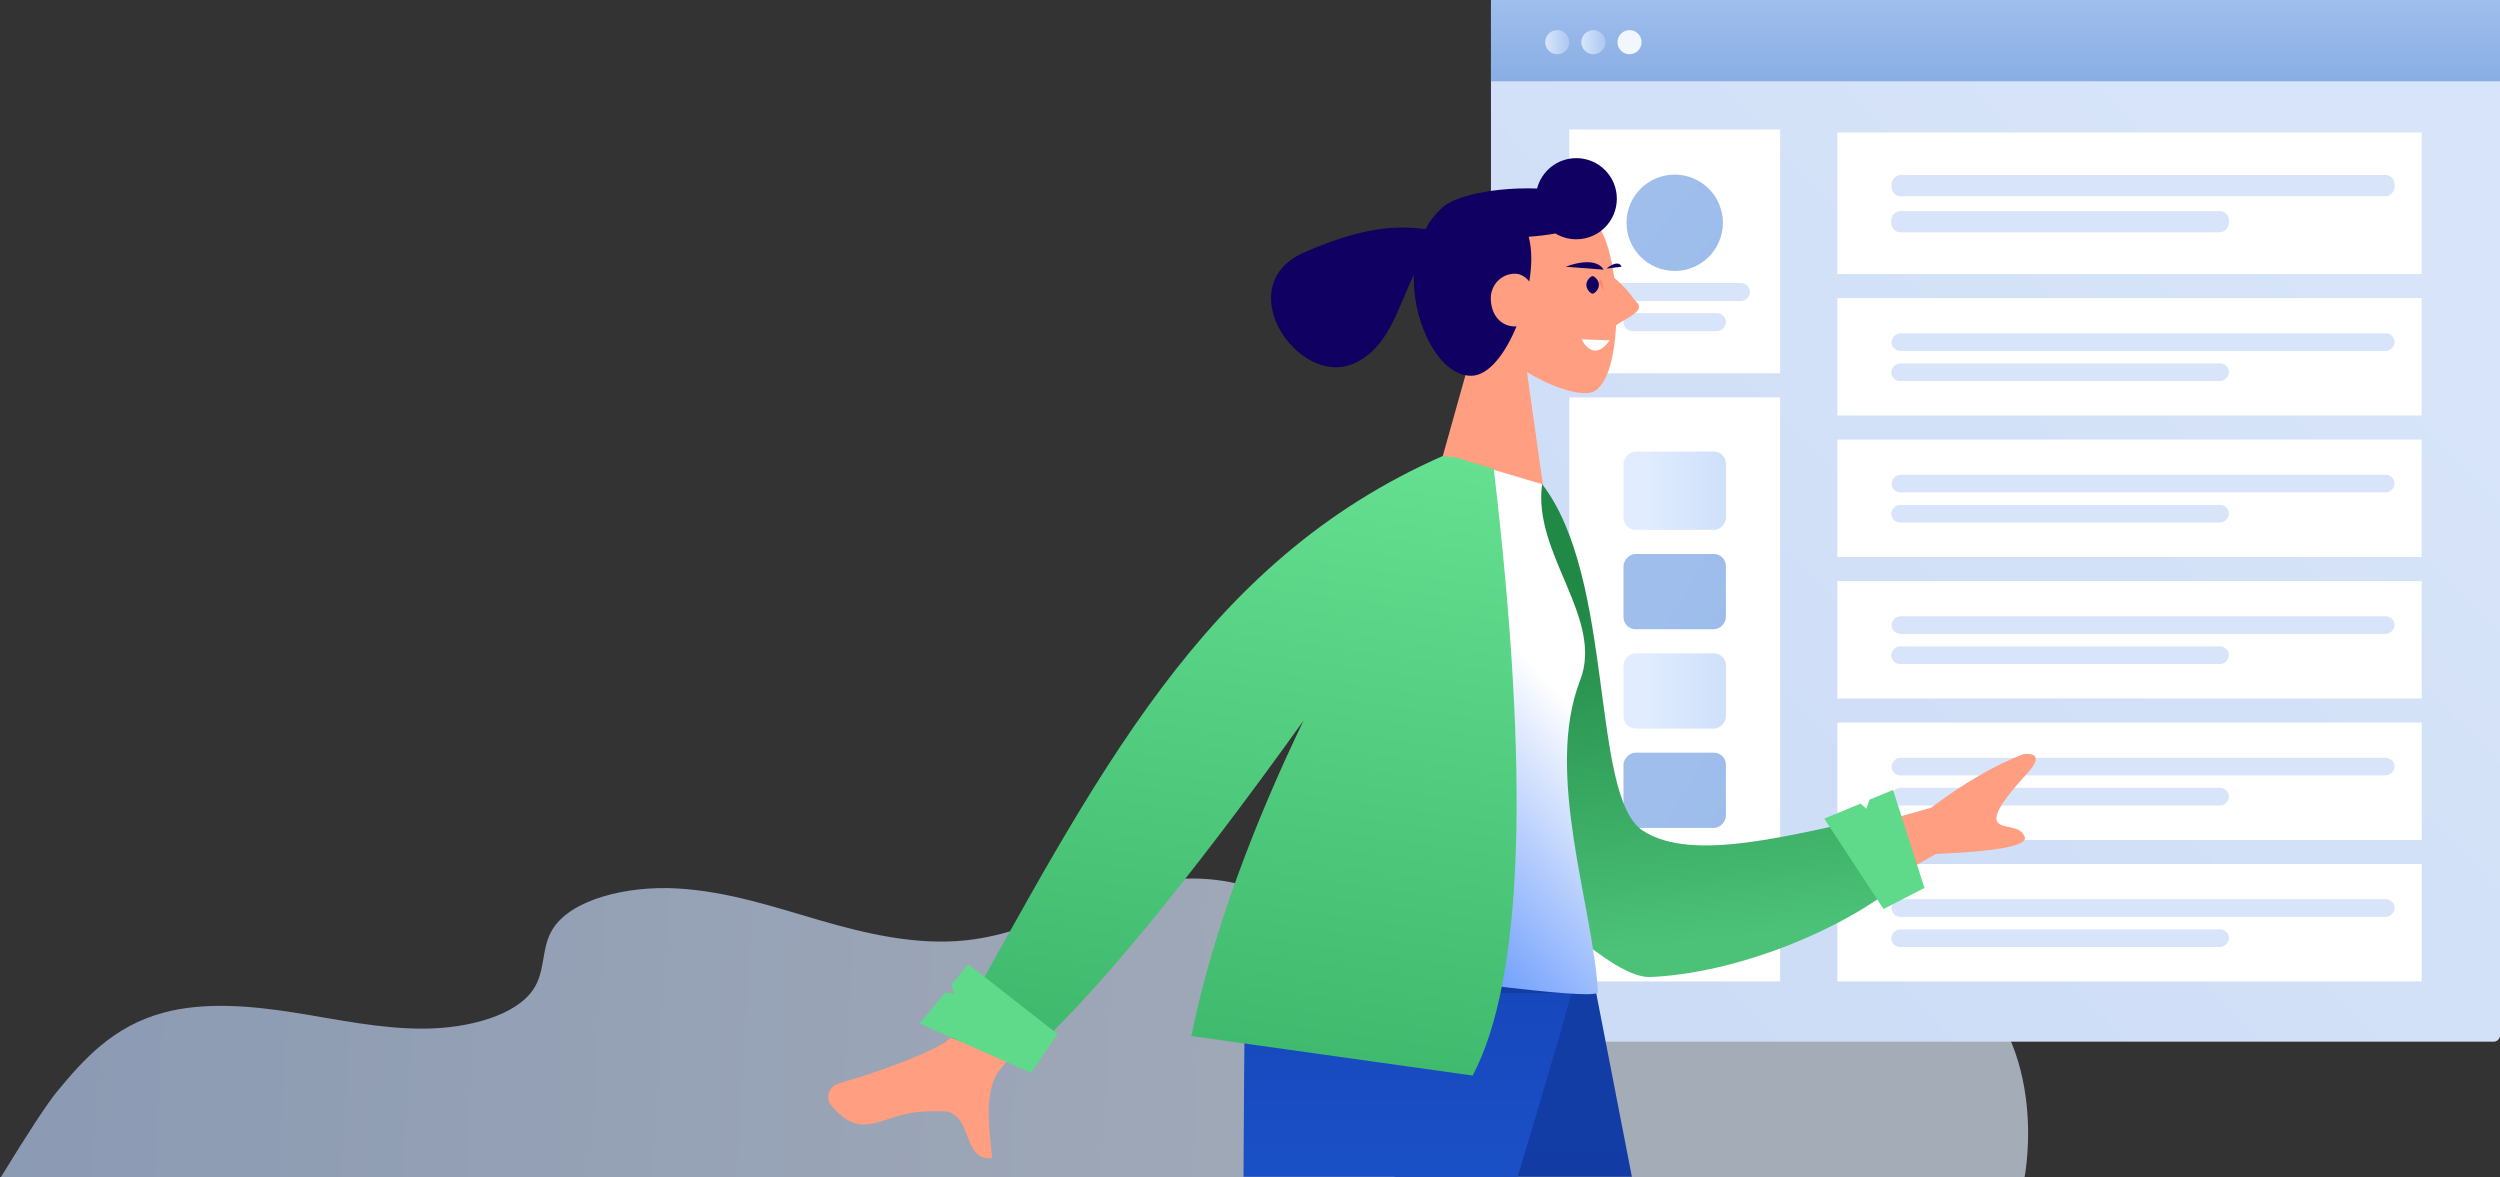
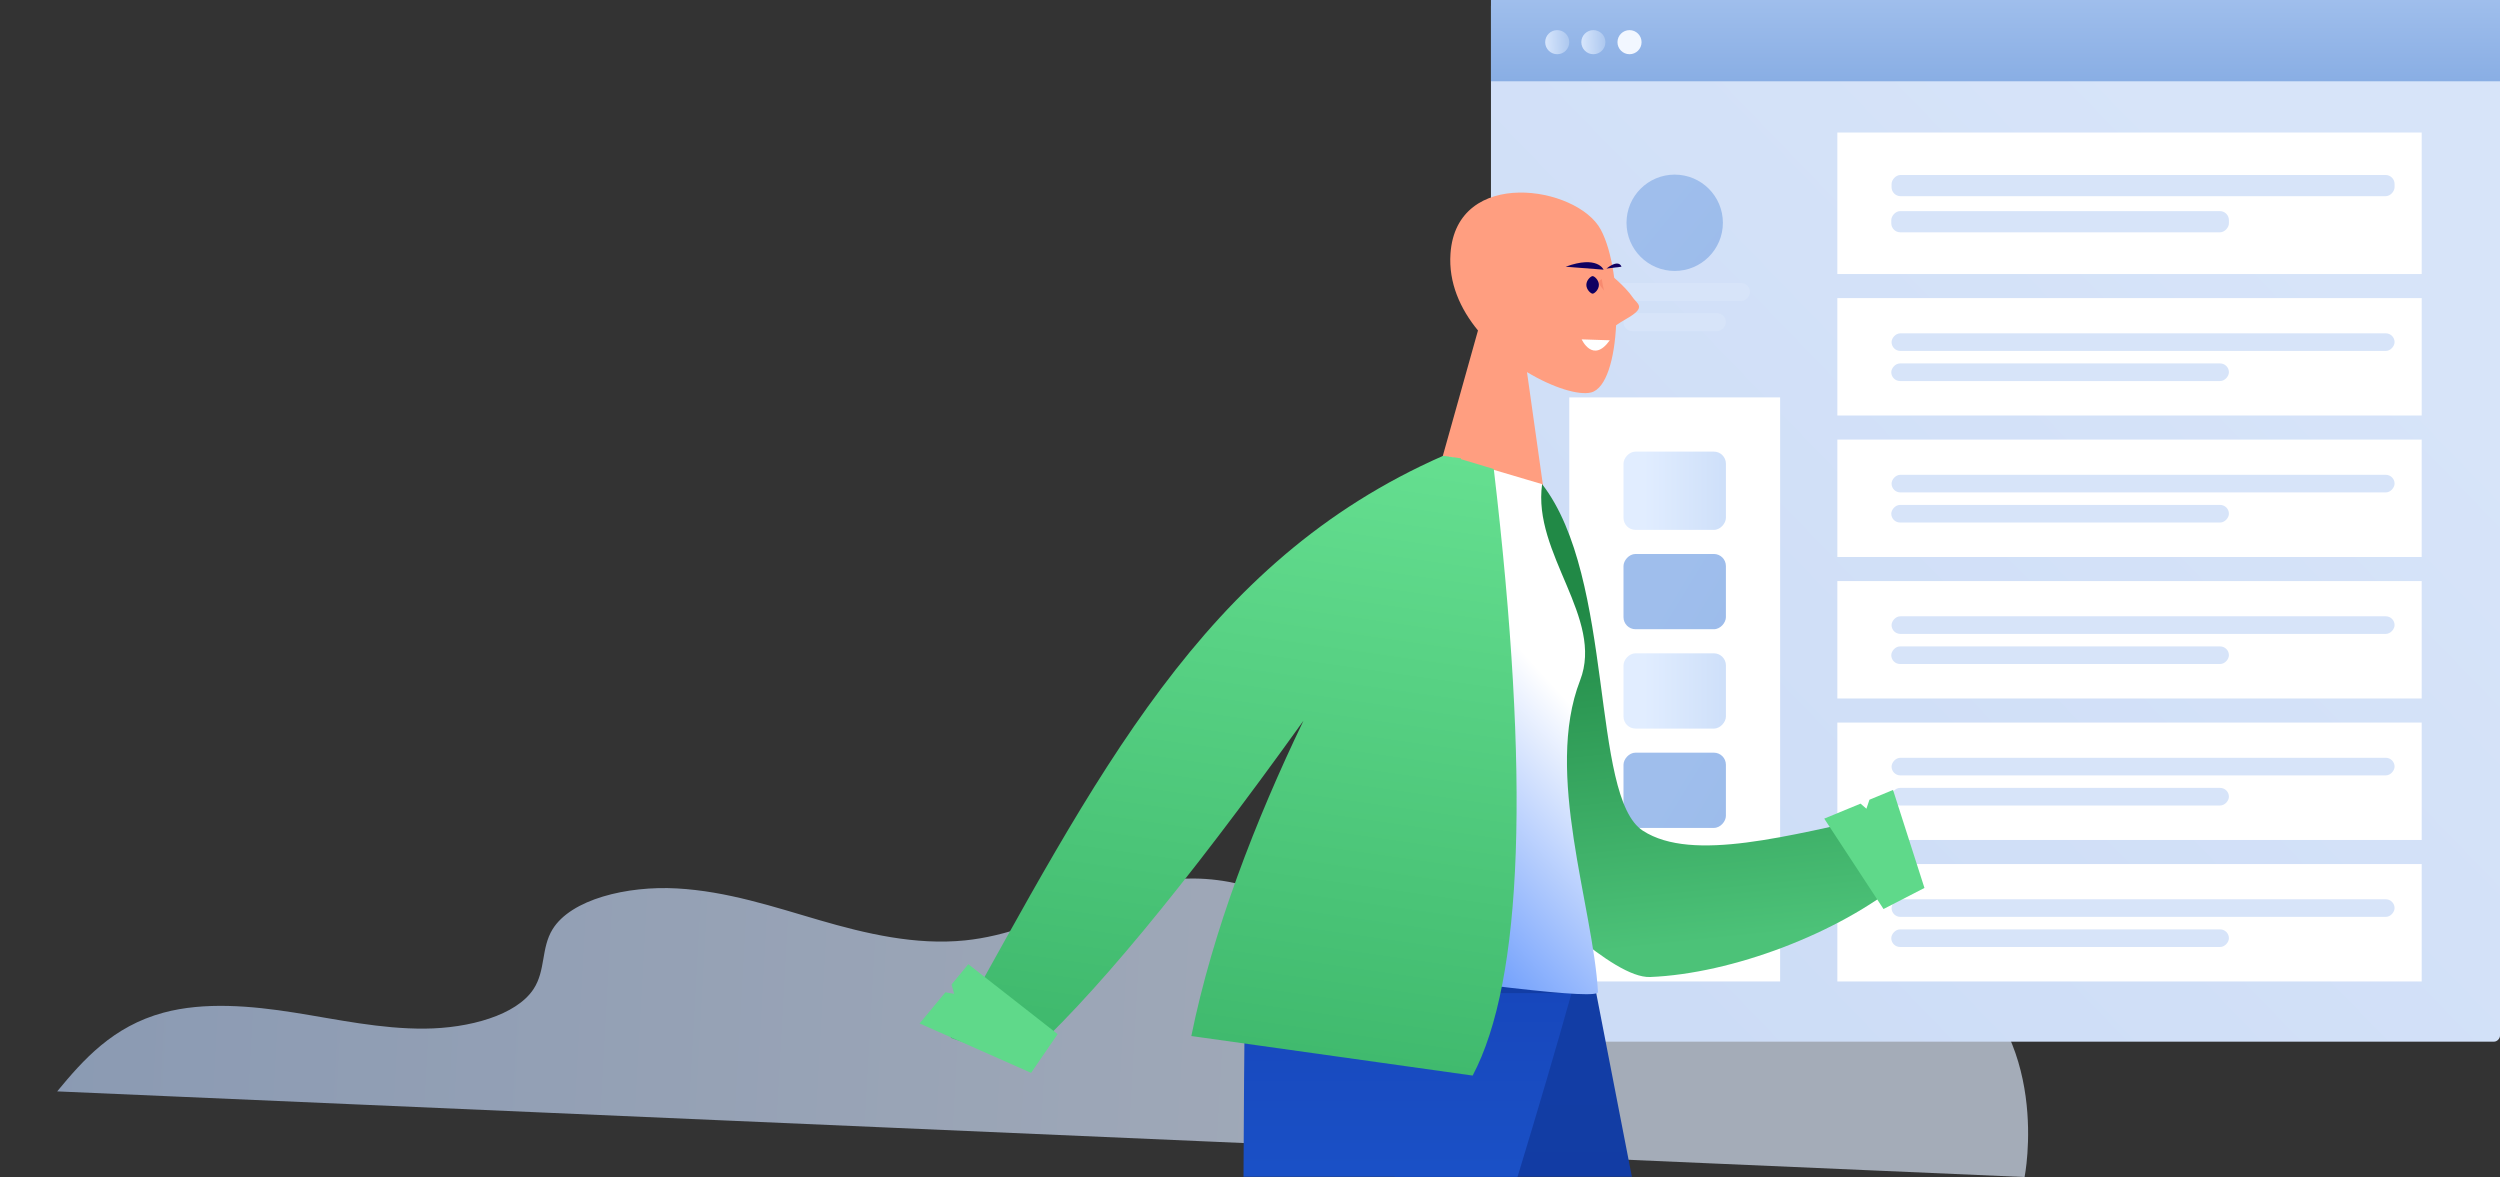
<svg xmlns="http://www.w3.org/2000/svg" xmlns:xlink="http://www.w3.org/1999/xlink" width="996px" height="469px" viewBox="0 0 996 469" version="1.1">
  <rect x="0" y="0" width="996" height="469" fill="#333333" stroke="none" />
  <title>illustration </title>
  <desc>Created with Sketch.</desc>
  <defs>
    <linearGradient x1="0%" y1="49.667%" x2="77.438%" y2="50.322%" id="linearGradient-1">
      <stop stop-color="#B6CDF2" offset="0%" />
      <stop stop-color="#DCE7FA" offset="100%" />
    </linearGradient>
    <linearGradient x1="96.917%" y1="83.062%" x2="27.814%" y2="14.113%" id="linearGradient-2">
      <stop stop-color="#CCDCF6" offset="0%" />
      <stop stop-color="#D7E4F9" offset="100%" />
    </linearGradient>
    <linearGradient x1="50%" y1="0.048%" x2="-543.518%" y2="489.408%" id="linearGradient-3">
      <stop stop-color="#9FBEEC" offset="0%" />
      <stop stop-color="#89AEE4" offset="100%" />
    </linearGradient>
    <linearGradient x1="50%" y1="0%" x2="50%" y2="100%" id="linearGradient-4">
      <stop stop-color="#9FBEEC" offset="0%" />
      <stop stop-color="#89AEE4" offset="100%" />
    </linearGradient>
    <linearGradient x1="124.084%" y1="45.333%" x2="-84.846%" y2="39.77%" id="linearGradient-5">
      <stop stop-color="#E1EDFF" offset="0%" />
      <stop stop-color="#89AEE4" offset="100%" />
    </linearGradient>
    <linearGradient x1="80.365%" y1="0%" x2="-291.28%" y2="0%" id="linearGradient-6">
      <stop stop-color="#E1EDFF" offset="0%" />
      <stop stop-color="#89AEE4" offset="100%" />
    </linearGradient>
    <linearGradient x1="50%" y1="22.996%" x2="-543.518%" y2="287.546%" id="linearGradient-7">
      <stop stop-color="#9FBEEC" offset="0%" />
      <stop stop-color="#89AEE4" offset="100%" />
    </linearGradient>
    <linearGradient x1="80.365%" y1="0%" x2="-291.28%" y2="0%" id="linearGradient-8">
      <stop stop-color="#E1EDFF" offset="0%" />
      <stop stop-color="#89AEE4" offset="100%" />
    </linearGradient>
    <rect id="path-9" x="0" y="33" width="1454" height="373" />
    <linearGradient x1="50%" y1="0%" x2="50%" y2="100%" id="linearGradient-11">
      <stop stop-color="#123DA5" offset="0%" />
      <stop stop-color="#103AA1" offset="100%" />
    </linearGradient>
    <linearGradient x1="50%" y1="0%" x2="50%" y2="100%" id="linearGradient-12">
      <stop stop-color="#1747BC" offset="0%" />
      <stop stop-color="#2777F1" offset="100%" />
    </linearGradient>
    <linearGradient x1="24.483%" y1="24.069%" x2="50%" y2="93.081%" id="linearGradient-13">
      <stop stop-color="#218946" offset="0%" />
      <stop stop-color="#4CC278" offset="100%" />
    </linearGradient>
    <linearGradient x1="60.581%" y1="32.69%" x2="25.859%" y2="94.705%" id="linearGradient-14">
      <stop stop-color="#FFFFFF" offset="0%" />
      <stop stop-color="#4481FB" offset="100%" />
    </linearGradient>
    <linearGradient x1="50%" y1="0%" x2="50%" y2="99.887%" id="linearGradient-15">
      <stop stop-color="#65DF90" offset="0%" />
      <stop stop-color="#3DB76B" offset="100%" />
    </linearGradient>
  </defs>
  <g id="UI-" stroke="none" stroke-width="1" fill="none" fill-rule="evenodd">
    <g id="01-sg-v5-PUBLIC-SANS-final-" transform="translate(-22, -2259)">
      <g id="illustration-" transform="translate(904, 2493.5) scale(-1, 1) translate(-904, -2493.5) translate(22, 2259)">
-         <path d="M1713.558,373.41 C1678.945,357.754 1629.228,358.213 1596.323,374.492 C1586.386,379.406 1577.648,385.676 1565.886,388.494 C1542.287,394.15 1516.502,384.095 1496.935,373.415 C1477.366,362.736 1456.606,350.197 1431.274,350.002 C1397.713,349.743 1373.128,371.279 1340.087,374.656 C1320.409,376.668 1300.451,371.944 1282.087,366.592 C1263.721,361.239 1245.286,355.071 1225.342,353.95 C1205.399,352.827 1183.117,358.278 1175.768,370.222 C1171.134,377.758 1173.073,386.58 1168.179,394.044 C1161.332,404.49 1142.522,409.656 1124.885,409.803 C1107.248,409.95 1090.071,406.143 1072.851,403.414 C1055.632,400.685 1037.004,399.076 1020.823,403.426 C1000.537,408.88 988.751,422.281 978.401,434.81 C974.509,439.523 967.042,450.897 956,468.933 L1762.212,468.933 C1762.212,468.933 1773.675,411.77 1731.233,383.779 C1726.028,379.879 1720.114,376.376 1713.558,373.41 Z" id="Fill-1" fill="url(#linearGradient-1)" opacity="0.67" transform="translate(1359.811, 409.466) scale(-1, 1) translate(-1359.811, -409.466) " />
+         <path d="M1713.558,373.41 C1678.945,357.754 1629.228,358.213 1596.323,374.492 C1586.386,379.406 1577.648,385.676 1565.886,388.494 C1542.287,394.15 1516.502,384.095 1496.935,373.415 C1477.366,362.736 1456.606,350.197 1431.274,350.002 C1397.713,349.743 1373.128,371.279 1340.087,374.656 C1320.409,376.668 1300.451,371.944 1282.087,366.592 C1263.721,361.239 1245.286,355.071 1225.342,353.95 C1205.399,352.827 1183.117,358.278 1175.768,370.222 C1171.134,377.758 1173.073,386.58 1168.179,394.044 C1161.332,404.49 1142.522,409.656 1124.885,409.803 C1107.248,409.95 1090.071,406.143 1072.851,403.414 C1055.632,400.685 1037.004,399.076 1020.823,403.426 C1000.537,408.88 988.751,422.281 978.401,434.81 L1762.212,468.933 C1762.212,468.933 1773.675,411.77 1731.233,383.779 C1726.028,379.879 1720.114,376.376 1713.558,373.41 Z" id="Fill-1" fill="url(#linearGradient-1)" opacity="0.67" transform="translate(1359.811, 409.466) scale(-1, 1) translate(-1359.811, -409.466) " />
        <g id="Web" transform="translate(768, 0)">
          <rect id="Container" fill="url(#linearGradient-2)" x="0" y="0" width="402" height="415" rx="2.4" />
-           <rect id="Background" fill="#FFFFFF" x="286.8" y="51.575" width="84" height="97.153" />
          <g id="Profile-Info" transform="translate(298.8, 69.566)">
            <ellipse id="Avatar" fill="url(#linearGradient-3)" cx="30" cy="19.191" rx="19.2" ry="19.191" />
            <rect id="Name" fill="#D7E4F9" x="0" y="43.179" width="60" height="7.197" rx="3.598" />
            <rect id="Name" fill="#D7E4F9" x="9.6" y="55.173" width="40.8" height="7.197" rx="3.598" />
          </g>
          <rect id="Header" fill="url(#linearGradient-4)" x="0" y="0" width="402" height="32.384" />
          <g id="Buttons" transform="translate(342, 12)">
            <circle id="buttons" fill="#F2F7FF" cx="4.8" cy="4.8" r="4.8" />
            <circle id="buttons" fill="url(#linearGradient-5)" cx="19.2" cy="4.8" r="4.8" />
            <circle id="buttons" fill="url(#linearGradient-5)" cx="33.6" cy="4.8" r="4.8" />
          </g>
          <g id="Components" transform="translate(286.8, 158.324)">
            <rect id="Background" fill="#FFFFFF" x="0" y="0" width="84" height="232.688" />
            <g id="Rows" transform="translate(21.6, 21.6)">
              <rect id="Data" fill="url(#linearGradient-6)" x="0" y="0" width="40.8" height="31.183" rx="4.8" />
              <rect id="Data" fill="url(#linearGradient-7)" x="0" y="40.778" width="40.8" height="29.984" rx="4.8" />
              <rect id="Data" fill="url(#linearGradient-8)" x="0" y="80.357" width="40.8" height="29.984" rx="4.8" />
              <rect id="Data" fill="url(#linearGradient-8)" x="0" y="159.515" width="40.8" height="29.984" rx="4.8" />
              <rect id="Data" fill="url(#linearGradient-7)" x="0" y="119.936" width="40.8" height="29.984" rx="4.8" />
            </g>
          </g>
          <g id="Rows" transform="translate(31.2, 52.8)">
            <g id="Row">
              <rect id="Container" fill="#FFFFFF" x="0" y="0" width="232.8" height="56.369" />
              <g id="Text-Stuff" transform="translate(10.8, 16.911)" fill="#D7E4F9">
                <rect id="Label" x="0" y="0" width="200.4" height="8.455" rx="3.6" />
                <rect id="Label" x="66" y="14.392" width="134.515" height="8.455" rx="3.6" />
              </g>
            </g>
            <g id="Row" transform="translate(0, 65.964)">
              <rect id="Container" fill="#FFFFFF" x="0" y="2.34479103e-13" width="232.8" height="46.774" />
              <g id="Text-Stuff" transform="translate(10.8, 14.032)" fill="#D7E4F9">
                <rect id="Label" x="0" y="0" width="200.4" height="7.016" rx="3.508" />
                <rect id="Label" x="66" y="11.993" width="134.515" height="7.016" rx="3.508" />
              </g>
            </g>
            <g id="Row" transform="translate(0, 122.332)">
              <rect id="Container" fill="#FFFFFF" x="0" y="5.68434189e-14" width="232.8" height="46.774" />
              <g id="Text-Stuff" transform="translate(10.8, 14.032)" fill="#D7E4F9">
                <rect id="Label" x="0" y="0" width="200.4" height="7.016" rx="3.508" />
                <rect id="Label" x="66" y="11.993" width="134.515" height="7.016" rx="3.508" />
              </g>
            </g>
            <g id="Row" transform="translate(0, 291.439)">
              <rect id="Container" fill="#FFFFFF" x="0" y="5.68434189e-14" width="232.8" height="46.774" />
              <g id="Text-Stuff" transform="translate(10.8, 14.032)" fill="#D7E4F9">
                <rect id="Label" x="0" y="0" width="200.4" height="7.016" rx="3.508" />
                <rect id="Label" x="66" y="11.993" width="134.515" height="7.016" rx="3.508" />
              </g>
            </g>
            <g id="Row" transform="translate(0, 235.07)">
              <rect id="Container" fill="#FFFFFF" x="0" y="2.27373675e-13" width="232.8" height="46.774" />
              <g id="Text-Stuff" transform="translate(10.8, 14.032)" fill="#D7E4F9">
                <rect id="Label" x="0" y="0" width="200.4" height="7.016" rx="3.508" />
                <rect id="Label" x="66" y="11.993" width="134.515" height="7.016" rx="3.508" />
              </g>
            </g>
            <g id="Row" transform="translate(0, 178.701)">
              <rect id="Container" fill="#FFFFFF" x="0" y="-1.13686838e-13" width="232.8" height="46.774" />
              <g id="Text-Stuff" transform="translate(10.8, 14.032)" fill="#D7E4F9">
                <rect id="Label" x="0" y="0" width="200.4" height="7.016" rx="3.508" />
                <rect id="Label" x="66" y="11.993" width="134.515" height="7.016" rx="3.508" />
              </g>
            </g>
          </g>
        </g>
        <g id="girl" transform="translate(0, 63)">
          <g id="Head" transform="translate(1183.984, 66.5) scale(-1, 1) translate(-1183.984, -66.5) translate(1109.984, 0)">
            <g transform="translate(65.13, 13.716)">
              <path d="M17.681,54.944 C10.617,46.352 5.912,35.928 6.728,24.29 C9.152,-10.306 57.246,-2.695 66.602,14.766 C75.957,32.227 74.845,76.517 62.754,79.638 C57.932,80.883 47.661,77.834 37.206,71.524 L43.768,118.01 L-2.0783375e-13,118.01 L17.681,54.944 Z" fill="#FF9E80" />
              <path d="M66.314,37.012 C66.962,37.856 68.985,40.609 69.686,40.253 C70.386,39.897 68.715,35.549 68.067,34.706 C67.419,33.863 67.108,34.486 66.408,34.841 C65.708,35.197 65.665,36.169 66.314,37.012 Z" id="Oval-Copy-2" fill="#F47D65" opacity="0.6" />
              <path d="M79.079,41.443 C77.207,38.503 68.759,30.267 67.188,31.389 C65.618,32.51 69.983,47.774 71.855,50.714 C73.727,53.654 68.971,54.805 77.067,50.149 C85.162,45.494 80.951,44.383 79.079,41.443 Z" id="Oval-Copy" fill="#FF9E80" />
              <path d="M67.854,29.028 C67.854,29.028 64.205,23.876 52.854,31.284 L67.854,29.028 Z" id="Fill-82-Copy-2" fill="#0F0061" transform="translate(60.354, 29.284) rotate(13) translate(-60.354, -29.284) " />
              <path d="M74.854,29.546 C74.854,29.546 74.025,26.265 68.854,30.284 L74.854,29.546 Z" id="Fill-82-Copy-3" fill="#0F0061" />
              <path d="M70.192,58.855 L58.99,58.485 C58.99,58.485 63.436,68.322 70.192,58.855" id="Fill-82" fill="#FFFFFF" />
            </g>
-             <path d="M103.257,49.13 C101.743,47.27 99.686,46.047 97.598,46.047 C91.886,46.047 87.911,50.752 87.911,55.747 C87.911,62.358 91.886,67.063 97.598,67.063 C97.787,67.063 97.977,67.053 98.166,67.033 C93.662,77.94 87.055,86.707 80.069,86.707 C67.459,86.707 57.237,66.347 57.237,48.197 C57.237,47.609 57.247,47.025 57.269,46.446 C50.848,59.585 47.19,75.958 33.071,81.943 C10.968,91.313 -16.785,50.392 14.097,37.301 C37.931,27.198 49.7,26.868 61.921,28.251 C63.615,25.062 65.707,22.332 68.088,20.214 C68.944,19.25 70.257,18.326 71.95,17.471 C72.984,16.904 74.054,16.443 75.154,16.096 C80.987,13.949 89.436,12.435 98.874,12.105 C101.446,12.015 103.951,12.018 106.355,12.105 C108.153,5.142 114.47,1.52766688e-13 121.985,1.52766688e-13 C130.902,1.52766688e-13 138.13,7.238 138.13,16.166 C138.13,25.094 130.902,32.332 121.985,32.332 C118.94,32.332 116.091,31.487 113.66,30.019 C110.392,30.616 106.806,31.061 103.016,31.316 C103.689,33.851 104.055,36.732 104.055,39.988 C104.055,42.829 103.776,45.927 103.257,49.13 Z" id="hair" fill="#0F0061" />
          </g>
          <mask id="mask-10" fill="white">
            <use xlink:href="#path-9" />
          </mask>
          <g id="Rectangle" transform="translate(727, 219.5) scale(-1, 1) translate(-727, -219.5) " />
          <g id="Group-12" mask="url(#mask-10)" fill="#0F0061">
            <g transform="translate(1129.5, 50.5) scale(-1, 1) translate(-1129.5, -50.5) translate(1127, 47)" id="Oval">
              <path d="M2.5,7 C3.19,7 5,5.433 5,3.5 C5,1.567 3.19,0 2.5,0 C1.81,0 0,1.567 0,3.5 C0,5.433 1.81,7 2.5,7 Z" />
            </g>
          </g>
          <polygon id="Leg" fill="url(#linearGradient-11)" mask="url(#mask-10)" transform="translate(1141.613, 545.254) scale(-1, 1) translate(-1141.613, -545.254) " points="1043.23 321 1139.673 579.201 1207.273 769.509 1239.996 769.509 1152.896 321" />
          <path d="M1292.58,332.662 C1291.531,421.256 1292.289,540.533 1289.847,546.056 C1288.218,549.738 1237.569,591.685 1137.898,671.899 L1152.395,706.058 C1274.308,628.864 1338.289,585.124 1344.339,574.838 C1353.413,559.408 1399.004,417.418 1422.724,332.662 L1292.58,332.662 Z" id="Leg" fill="url(#linearGradient-12)" mask="url(#mask-10)" transform="translate(1280.311, 519.36) scale(-1, 1) translate(-1280.311, -519.36) " />
          <g id="Body" mask="url(#mask-10)">
            <g transform="translate(1188.578, 271.659) scale(-1, 1) rotate(8) translate(-1188.578, -271.659) translate(959.078, 120.159)">
-               <path d="M354.383,140.572 L419.789,111.752 C431.246,100.297 442.31,91.59 452.981,85.632 C456.171,84.613 461.622,84.305 455.807,92.828 C449.991,101.351 444.255,110.578 446.579,113.565 C448.903,116.552 455.635,113.255 458.294,118.113 C460.067,121.351 448.72,125.225 424.253,129.734 L375.267,167.416 L354.383,140.572 Z M89.954,148.51 L126.943,155.873 C89.744,225.429 69.795,262.293 67.096,266.467 C61.022,275.857 66.689,293.066 68.782,302.129 C57.546,304.753 58.588,287.801 49.036,286.26 C47.425,285.999 39.451,287.347 37.053,287.945 C21.885,291.724 16.182,302.984 2.039,289.903 C0.3,288.295 -0.973,283.268 4.956,280.69 C19.726,274.267 41.549,262.24 45.087,257.57 C49.912,251.203 64.868,214.849 89.954,148.51 Z" id="Skin" fill="#FF9E80" />
              <path d="M219.673,17.87 L240.12,12.098 C276.871,42.098 286.804,129.093 310.291,137.601 C332.498,145.644 367.595,126.132 402.419,110.036 L415.591,133.758 C395.349,159.992 357.576,185.161 326.228,193.734 C311.785,197.684 274.14,173.211 264.769,168.594 C217.271,145.194 222.878,73.333 219.673,17.87 Z" id="Coat-Back" fill="url(#linearGradient-13)" transform="translate(317.632, 103.131) rotate(5) translate(-317.632, -103.131) " />
              <path d="M159.434,206.465 C252.783,207.199 299.153,206.029 298.545,202.953 C291.899,169.342 265.12,119.631 274.206,81.026 C280.316,55.067 248.348,33.641 248.348,5.689 L210.287,1.59161573e-12 C177.336,53.171 165.941,118.635 159.434,206.465 Z" id="Shirt" fill="url(#linearGradient-14)" />
              <path d="M167.318,112.235 C129.455,184.539 98.571,234.663 74.663,262.609 L45.715,256.92 C89.047,145.265 118.363,55.246 207.717,-6.82121026e-13 L214.907,-6.82121026e-13 L214.966,0.325 L228.443,2.402 C259.912,122.3 268.343,202.454 253.736,242.865 L140.553,242.865 C143.126,200.379 153.855,154.381 167.318,112.235 Z" id="Coat-Front" fill="url(#linearGradient-15)" />
              <polyline id="Fill-156" fill="#5FD98A" transform="translate(60.34, 246.458) rotate(92) translate(-60.34, -246.458) " points="62.442 219.008 79.486 226.749 67.81 273.908 53.802 265.932 53.802 262.413 50.298 264.055 41.193 258.893 62.442 219.008" />
              <polyline id="Fill-156-Copy" fill="#5FD98A" transform="translate(402.491, 128.882) rotate(123) translate(-402.491, -128.882) " points="404.6 104.755 421.638 111.554 409.952 153.01 395.949 146.003 395.95 142.91 392.447 144.354 383.345 139.82 404.6 104.755" />
            </g>
          </g>
        </g>
      </g>
    </g>
  </g>
</svg>